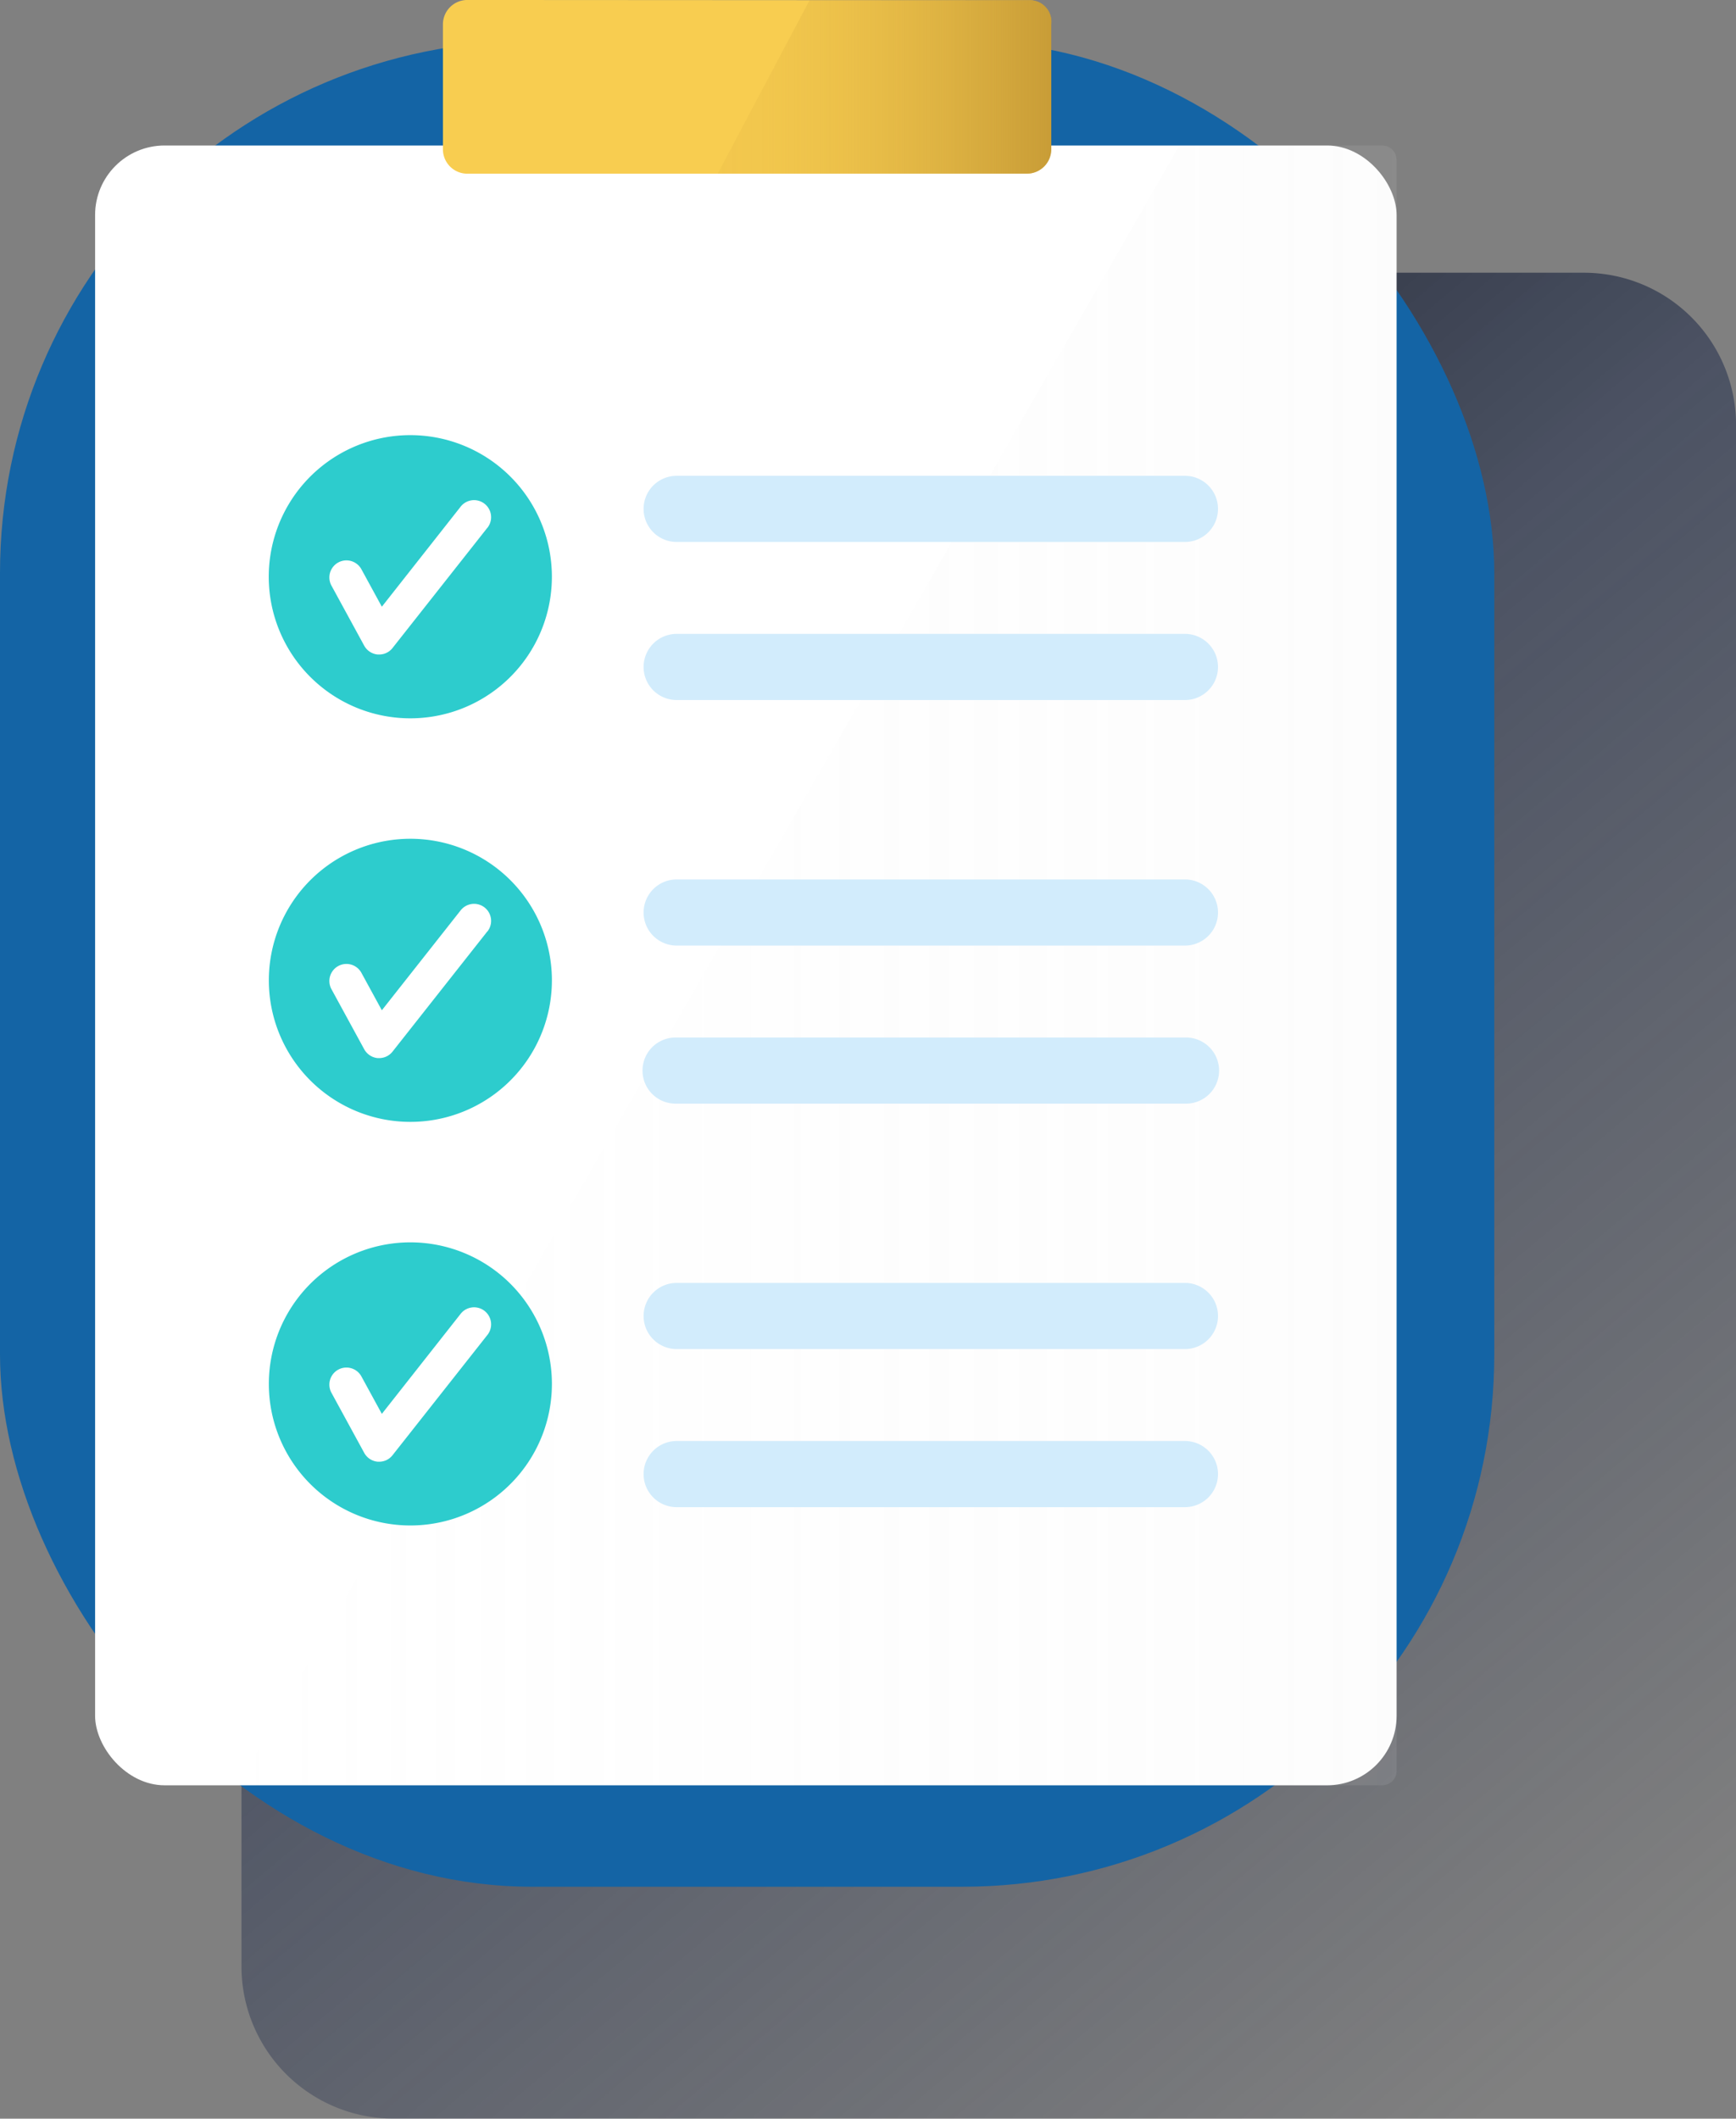
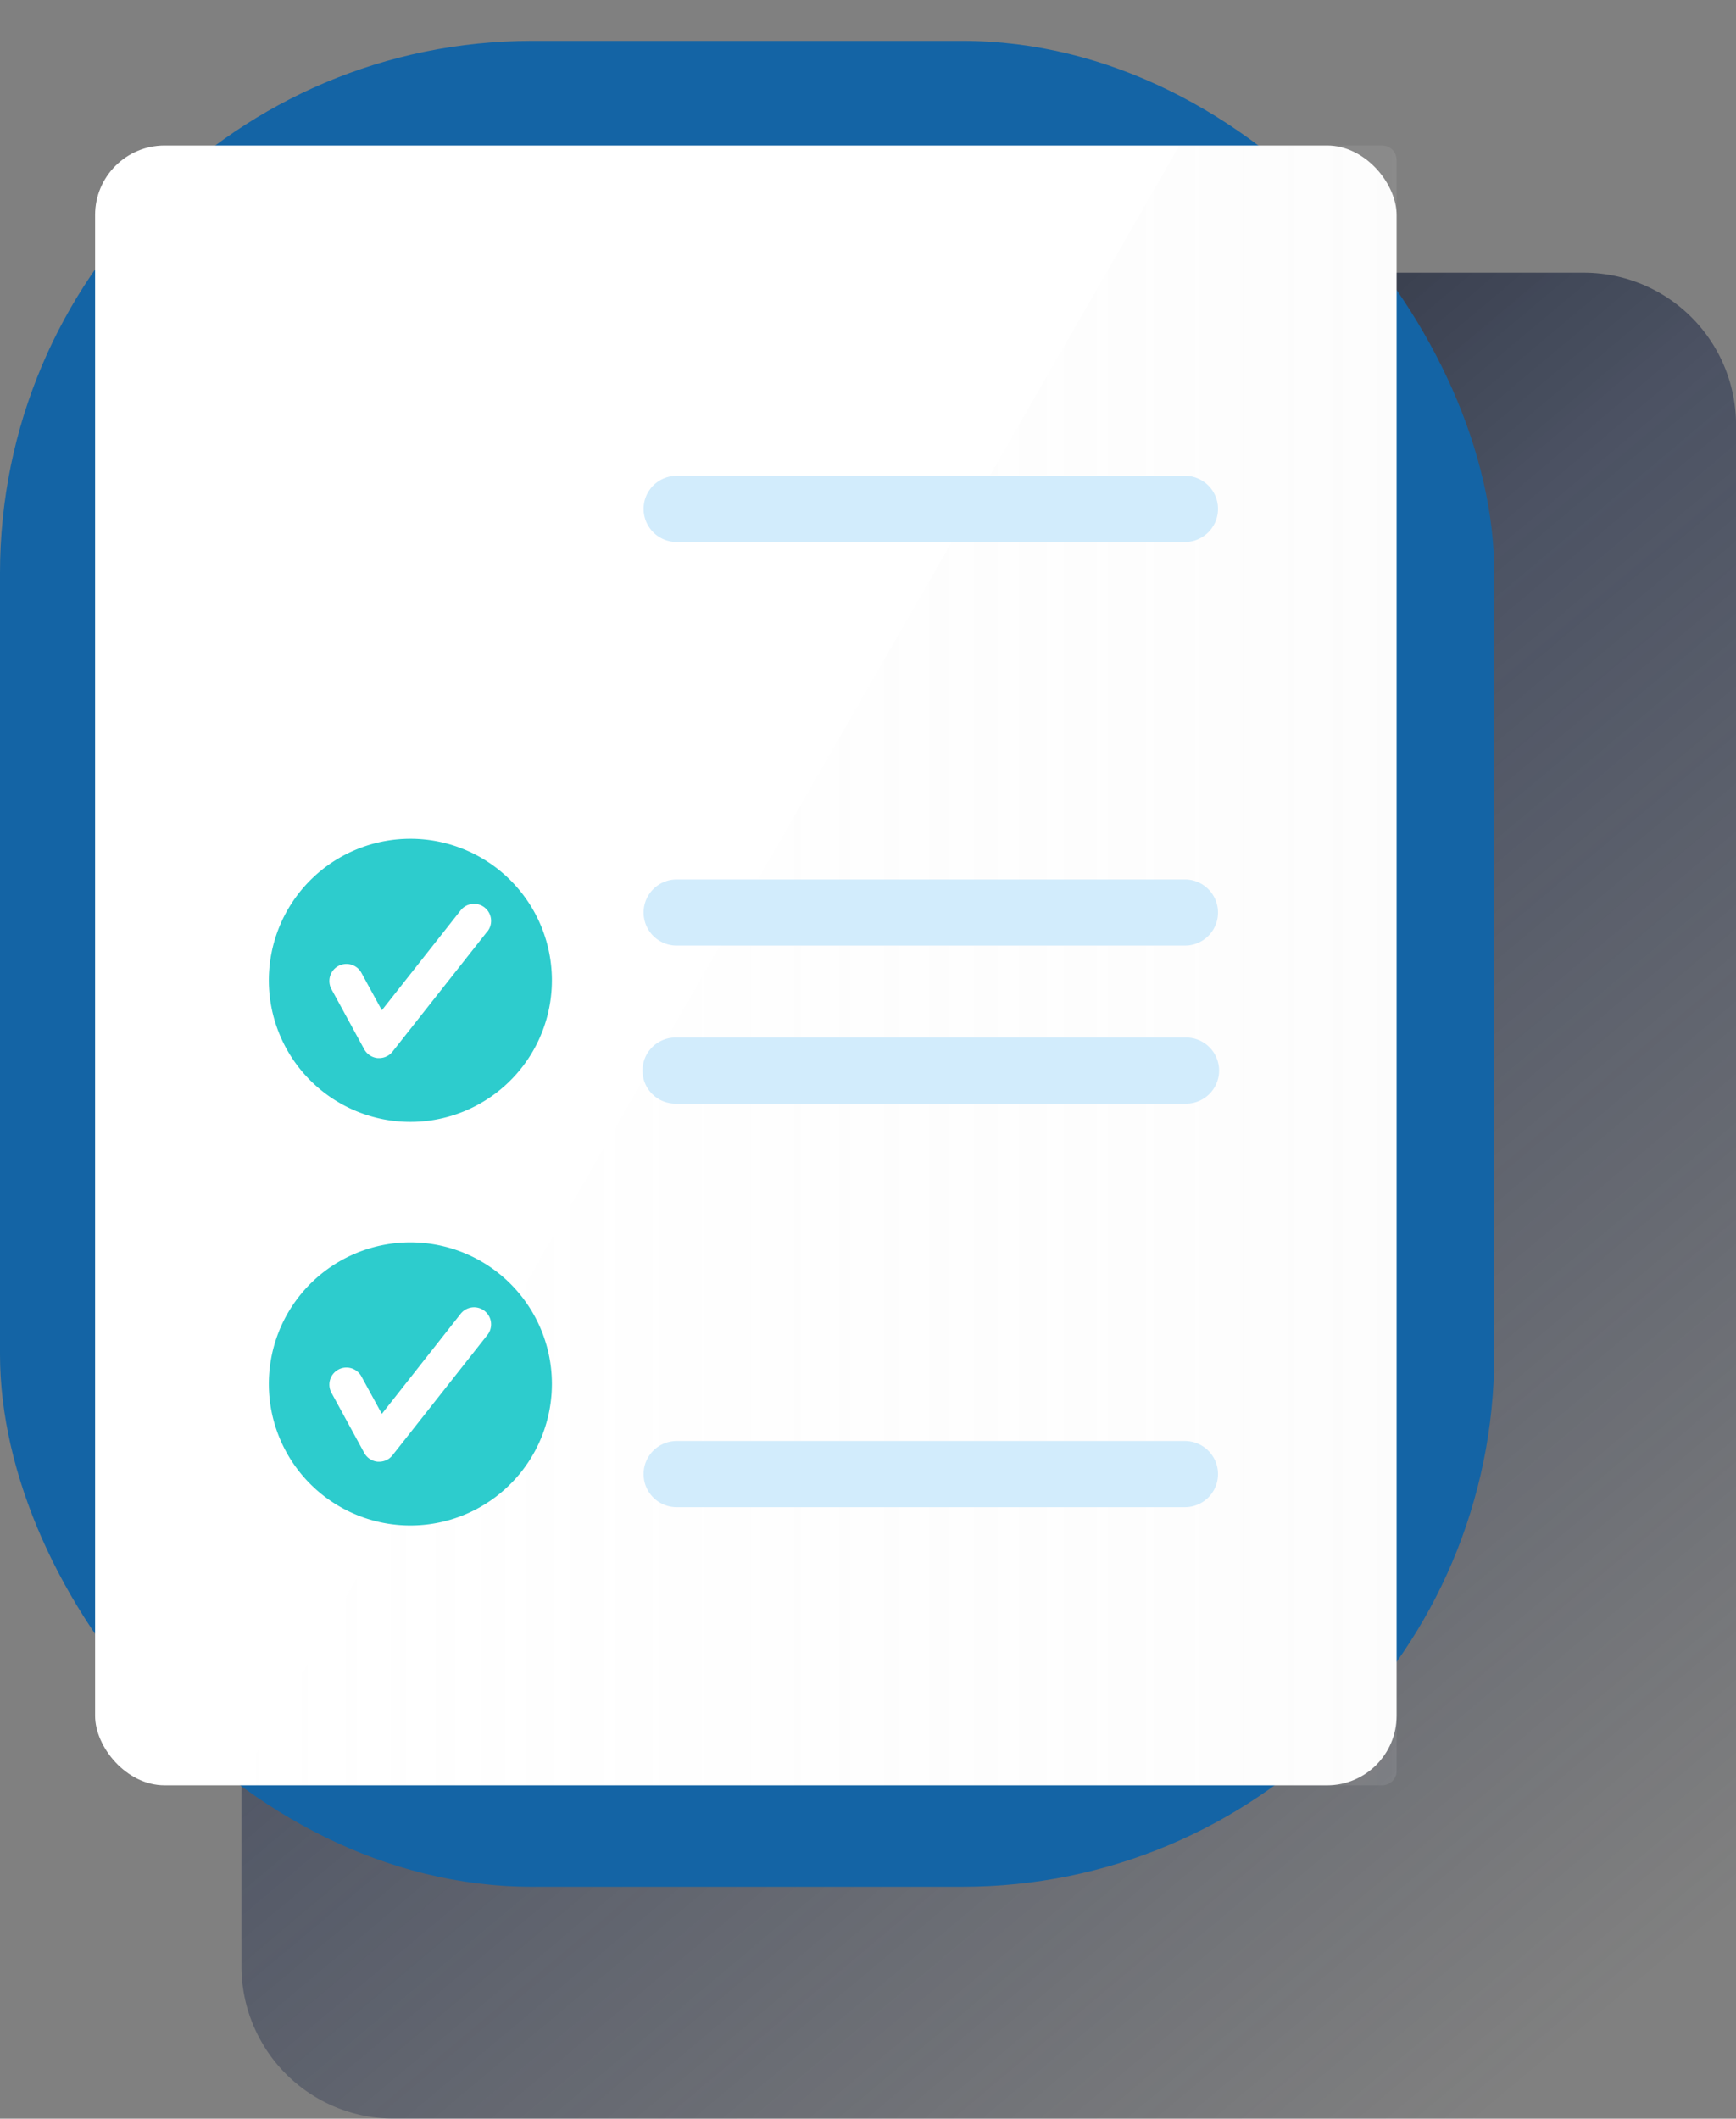
<svg xmlns="http://www.w3.org/2000/svg" width="95.418" height="116.43" viewBox="0 0 95.418 116.43">
  <rect x="0" y="0" width="95.418" height="116.43" fill="#808080" stroke="none" />
  <defs>
    <linearGradient id="linear-gradient" x1="0.12" y1="-0.056" x2="0.826" y2="0.996" gradientUnits="objectBoundingBox">
      <stop offset="0" />
      <stop offset="0.464" stop-color="#192647" stop-opacity="0.502" />
      <stop offset="1" stop-color="#192647" stop-opacity="0" />
    </linearGradient>
    <linearGradient id="linear-gradient-2" x1="1" y1="0.5" x2="0" y2="0.5" gradientUnits="objectBoundingBox">
      <stop offset="0" stop-color="#e8e8e8" stop-opacity="0.102" />
      <stop offset="1" stop-color="#e8e8e8" stop-opacity="0" />
    </linearGradient>
    <linearGradient id="linear-gradient-3" x1="1" y1="0.5" x2="0" y2="0.5" gradientUnits="objectBoundingBox">
      <stop offset="0" stop-color="#c39734" stop-opacity="0.902" />
      <stop offset="0.17" stop-color="#c39734" stop-opacity="0.678" />
      <stop offset="0.35" stop-color="#c39734" stop-opacity="0.471" />
      <stop offset="0.52" stop-color="#c39734" stop-opacity="0.31" />
      <stop offset="0.69" stop-color="#c39734" stop-opacity="0.188" />
      <stop offset="0.85" stop-color="#c39734" stop-opacity="0.122" />
      <stop offset="1" stop-color="#c39734" stop-opacity="0.102" />
    </linearGradient>
  </defs>
  <g id="task_list" transform="translate(-160.85 -117.94)">
    <path id="Path_13880" data-name="Path 13880" d="M281.078,164.811H265.089V163.9a1.363,1.363,0,0,0-.463-1.1,1.075,1.075,0,0,0-.686-.226H232.986a1.337,1.337,0,0,0-1.335,1.335v.909h-16a8.362,8.362,0,0,0-8.359,8.362v84.707a8.362,8.362,0,0,0,8.359,8.362h65.429a8.362,8.362,0,0,0,8.359-8.362V173.173A8.362,8.362,0,0,0,281.078,164.811Z" transform="translate(-33.169 -31.883)" fill="url(#linear-gradient)" />
    <rect id="Rectangle_1049" data-name="Rectangle 1049" width="82.132" height="101.439" rx="29.25" transform="translate(160.85 120.186)" fill="#1464a5" />
    <rect id="Rectangle_1050" data-name="Rectangle 1050" width="71.536" height="90.114" rx="3.82" transform="translate(166.077 125.936)" fill="#fff" />
    <path id="Path_13881" data-name="Path 13881" d="M269.495,145.92H258.35L206.6,236.034h62.895a.794.794,0,0,0,.794-.794V146.714a.792.792,0,0,0-.794-.794Z" transform="translate(-32.676 -19.984)" fill="url(#linear-gradient-2)" />
-     <path id="Path_13882" data-name="Path 13882" d="M278.146,127.485H247.375a1.34,1.34,0,0,1-1.335-1.335v-6.876a1.34,1.34,0,0,1,1.335-1.335l30.946.017a1.179,1.179,0,0,1,1.143,1.323v6.876a1.337,1.337,0,0,1-1.317,1.329Z" transform="translate(-60.845)" fill="#f8cd50" />
-     <path id="Path_13883" data-name="Path 13883" d="M317.235,126.179V119.3a1.182,1.182,0,0,0-1.143-1.323H303.95l-5.05,9.533h17a1.337,1.337,0,0,0,1.335-1.335Z" transform="translate(-98.6 -0.029)" fill="url(#linear-gradient-3)" />
    <path id="Path_13884" data-name="Path 13884" d="M220.327,279.24a7.779,7.779,0,1,0,5.508,2.274A7.779,7.779,0,0,0,220.327,279.24Zm4.244,5.089-5.212,6.607a.935.935,0,0,1-.734.357h-.08a.943.943,0,0,1-.743-.486l-1.8-3.3a.937.937,0,1,1,1.646-.9l1.123,2.058,4.332-5.492a.937.937,0,1,1,1.472,1.16Z" transform="translate(-36.933 -115.206)" fill="#2dcccd" />
    <path id="Path_13885" data-name="Path 13885" d="M220.313,356.85a7.779,7.779,0,1,0,5.508,2.274,7.781,7.781,0,0,0-5.508-2.274Zm4.244,5.09-5.212,6.607a.926.926,0,0,1-.734.357h-.08a.937.937,0,0,1-.743-.486l-1.8-3.3a.937.937,0,1,1,1.646-.9l1.123,2.058,4.332-5.5a.937.937,0,0,1,1.472,1.16Z" transform="translate(-36.919 -170.637)" fill="#2dcccd" />
-     <path id="Path_13886" data-name="Path 13886" d="M220.313,201.62a7.781,7.781,0,1,0,5.508,2.276A7.781,7.781,0,0,0,220.313,201.62Zm4.244,5.09-5.212,6.607a.926.926,0,0,1-.734.357h-.08a.94.94,0,0,1-.743-.483l-1.8-3.3a.937.937,0,1,1,1.646-.9l1.123,2.058,4.332-5.5a.937.937,0,0,1,1.472,1.16Z" transform="translate(-36.919 -59.767)" fill="#2dcccd" />
    <path id="Path_13887" data-name="Path 13887" d="M314.4,213.075H286.457a1.817,1.817,0,0,1,0-3.635h27.937a1.817,1.817,0,0,1,0,3.635Z" transform="translate(-88.415 -65.352)" fill="#d2ecfc" />
-     <path id="Path_13888" data-name="Path 13888" d="M314.4,243.475H286.457a1.817,1.817,0,0,1,0-3.635h27.937a1.817,1.817,0,0,1,0,3.635Z" transform="translate(-88.415 -87.065)" fill="#d2ecfc" />
    <path id="Path_13889" data-name="Path 13889" d="M314.4,290.695H286.457a1.817,1.817,0,0,1,0-3.635h27.937a1.817,1.817,0,0,1,0,3.635Z" transform="translate(-88.415 -120.791)" fill="#d2ecfc" />
    <path id="Path_13890" data-name="Path 13890" d="M314.22,321.089H286.277a1.817,1.817,0,1,1,0-3.632h27.937a1.817,1.817,0,1,1,0,3.632Z" transform="translate(-88.235 -142.5)" fill="#d2ecfc" />
-     <path id="Path_13891" data-name="Path 13891" d="M314.4,368.3H286.457a1.817,1.817,0,0,1,0-3.635h27.937a1.817,1.817,0,0,1,0,3.635Z" transform="translate(-88.415 -176.223)" fill="#d2ecfc" />
    <path id="Path_13892" data-name="Path 13892" d="M314.4,398.7H286.457a1.817,1.817,0,0,1,0-3.635h27.937a1.817,1.817,0,0,1,0,3.635Z" transform="translate(-88.415 -197.935)" fill="#d2ecfc" />
  </g>
</svg>